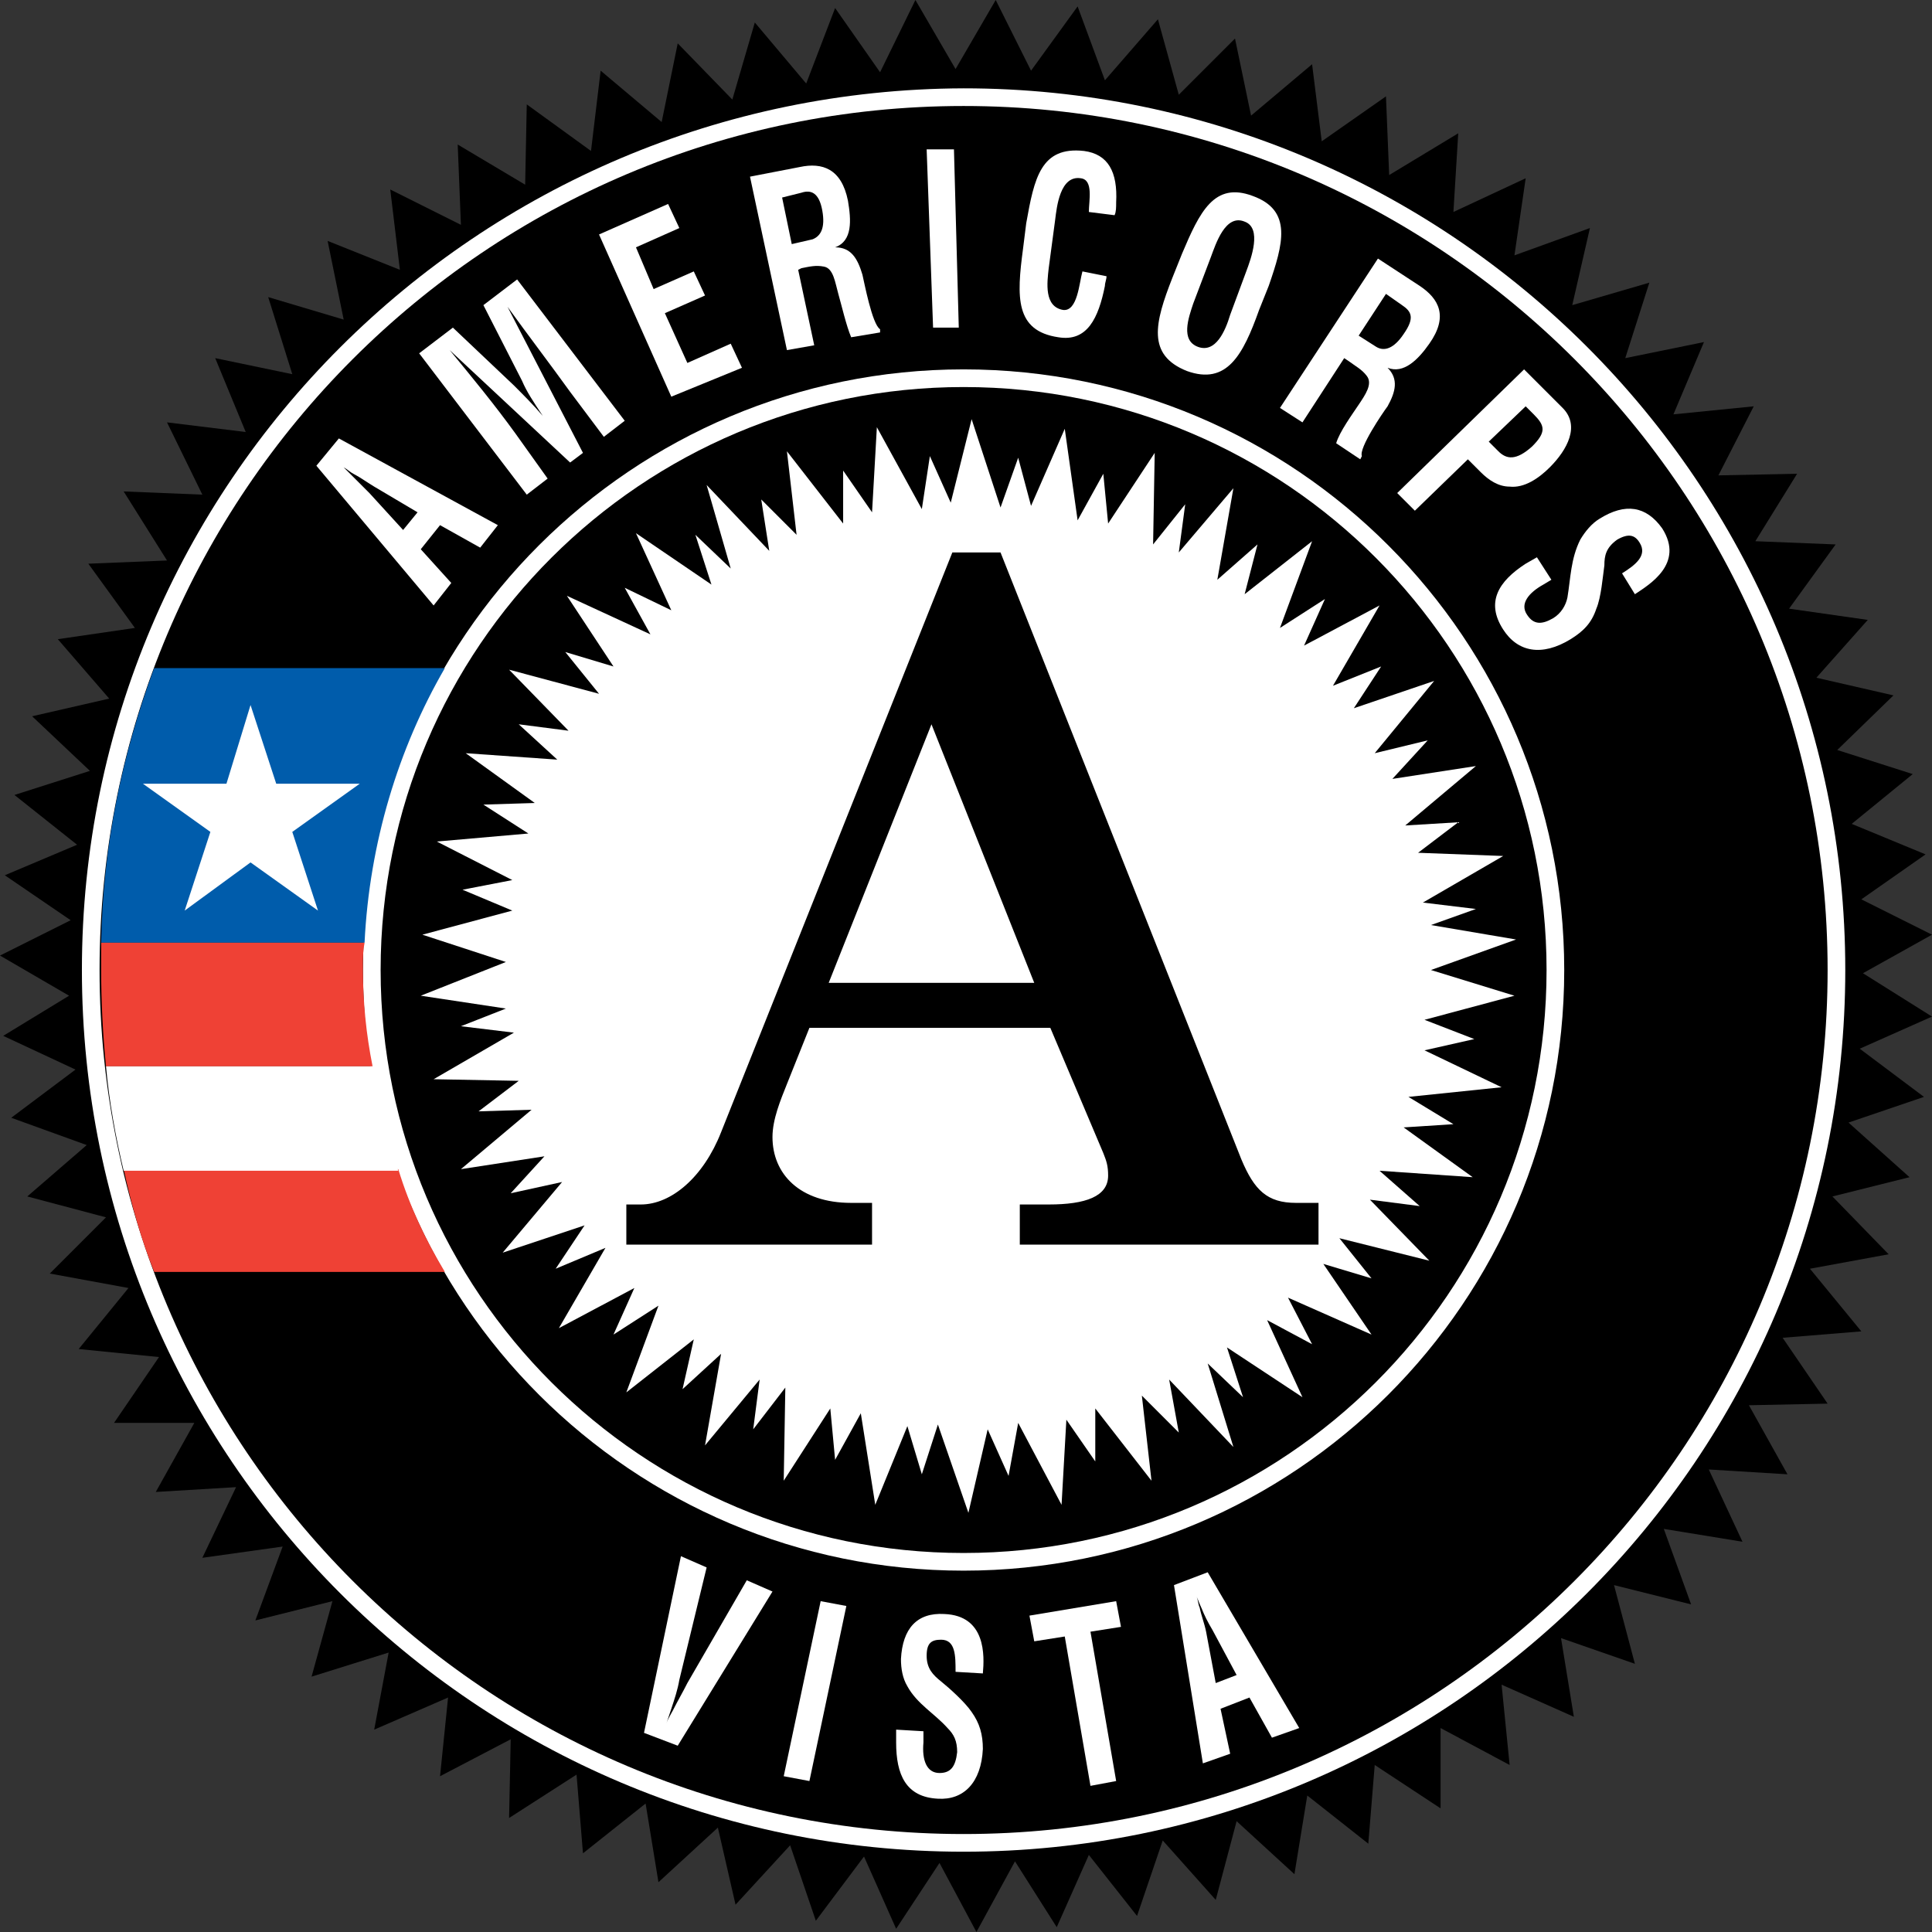
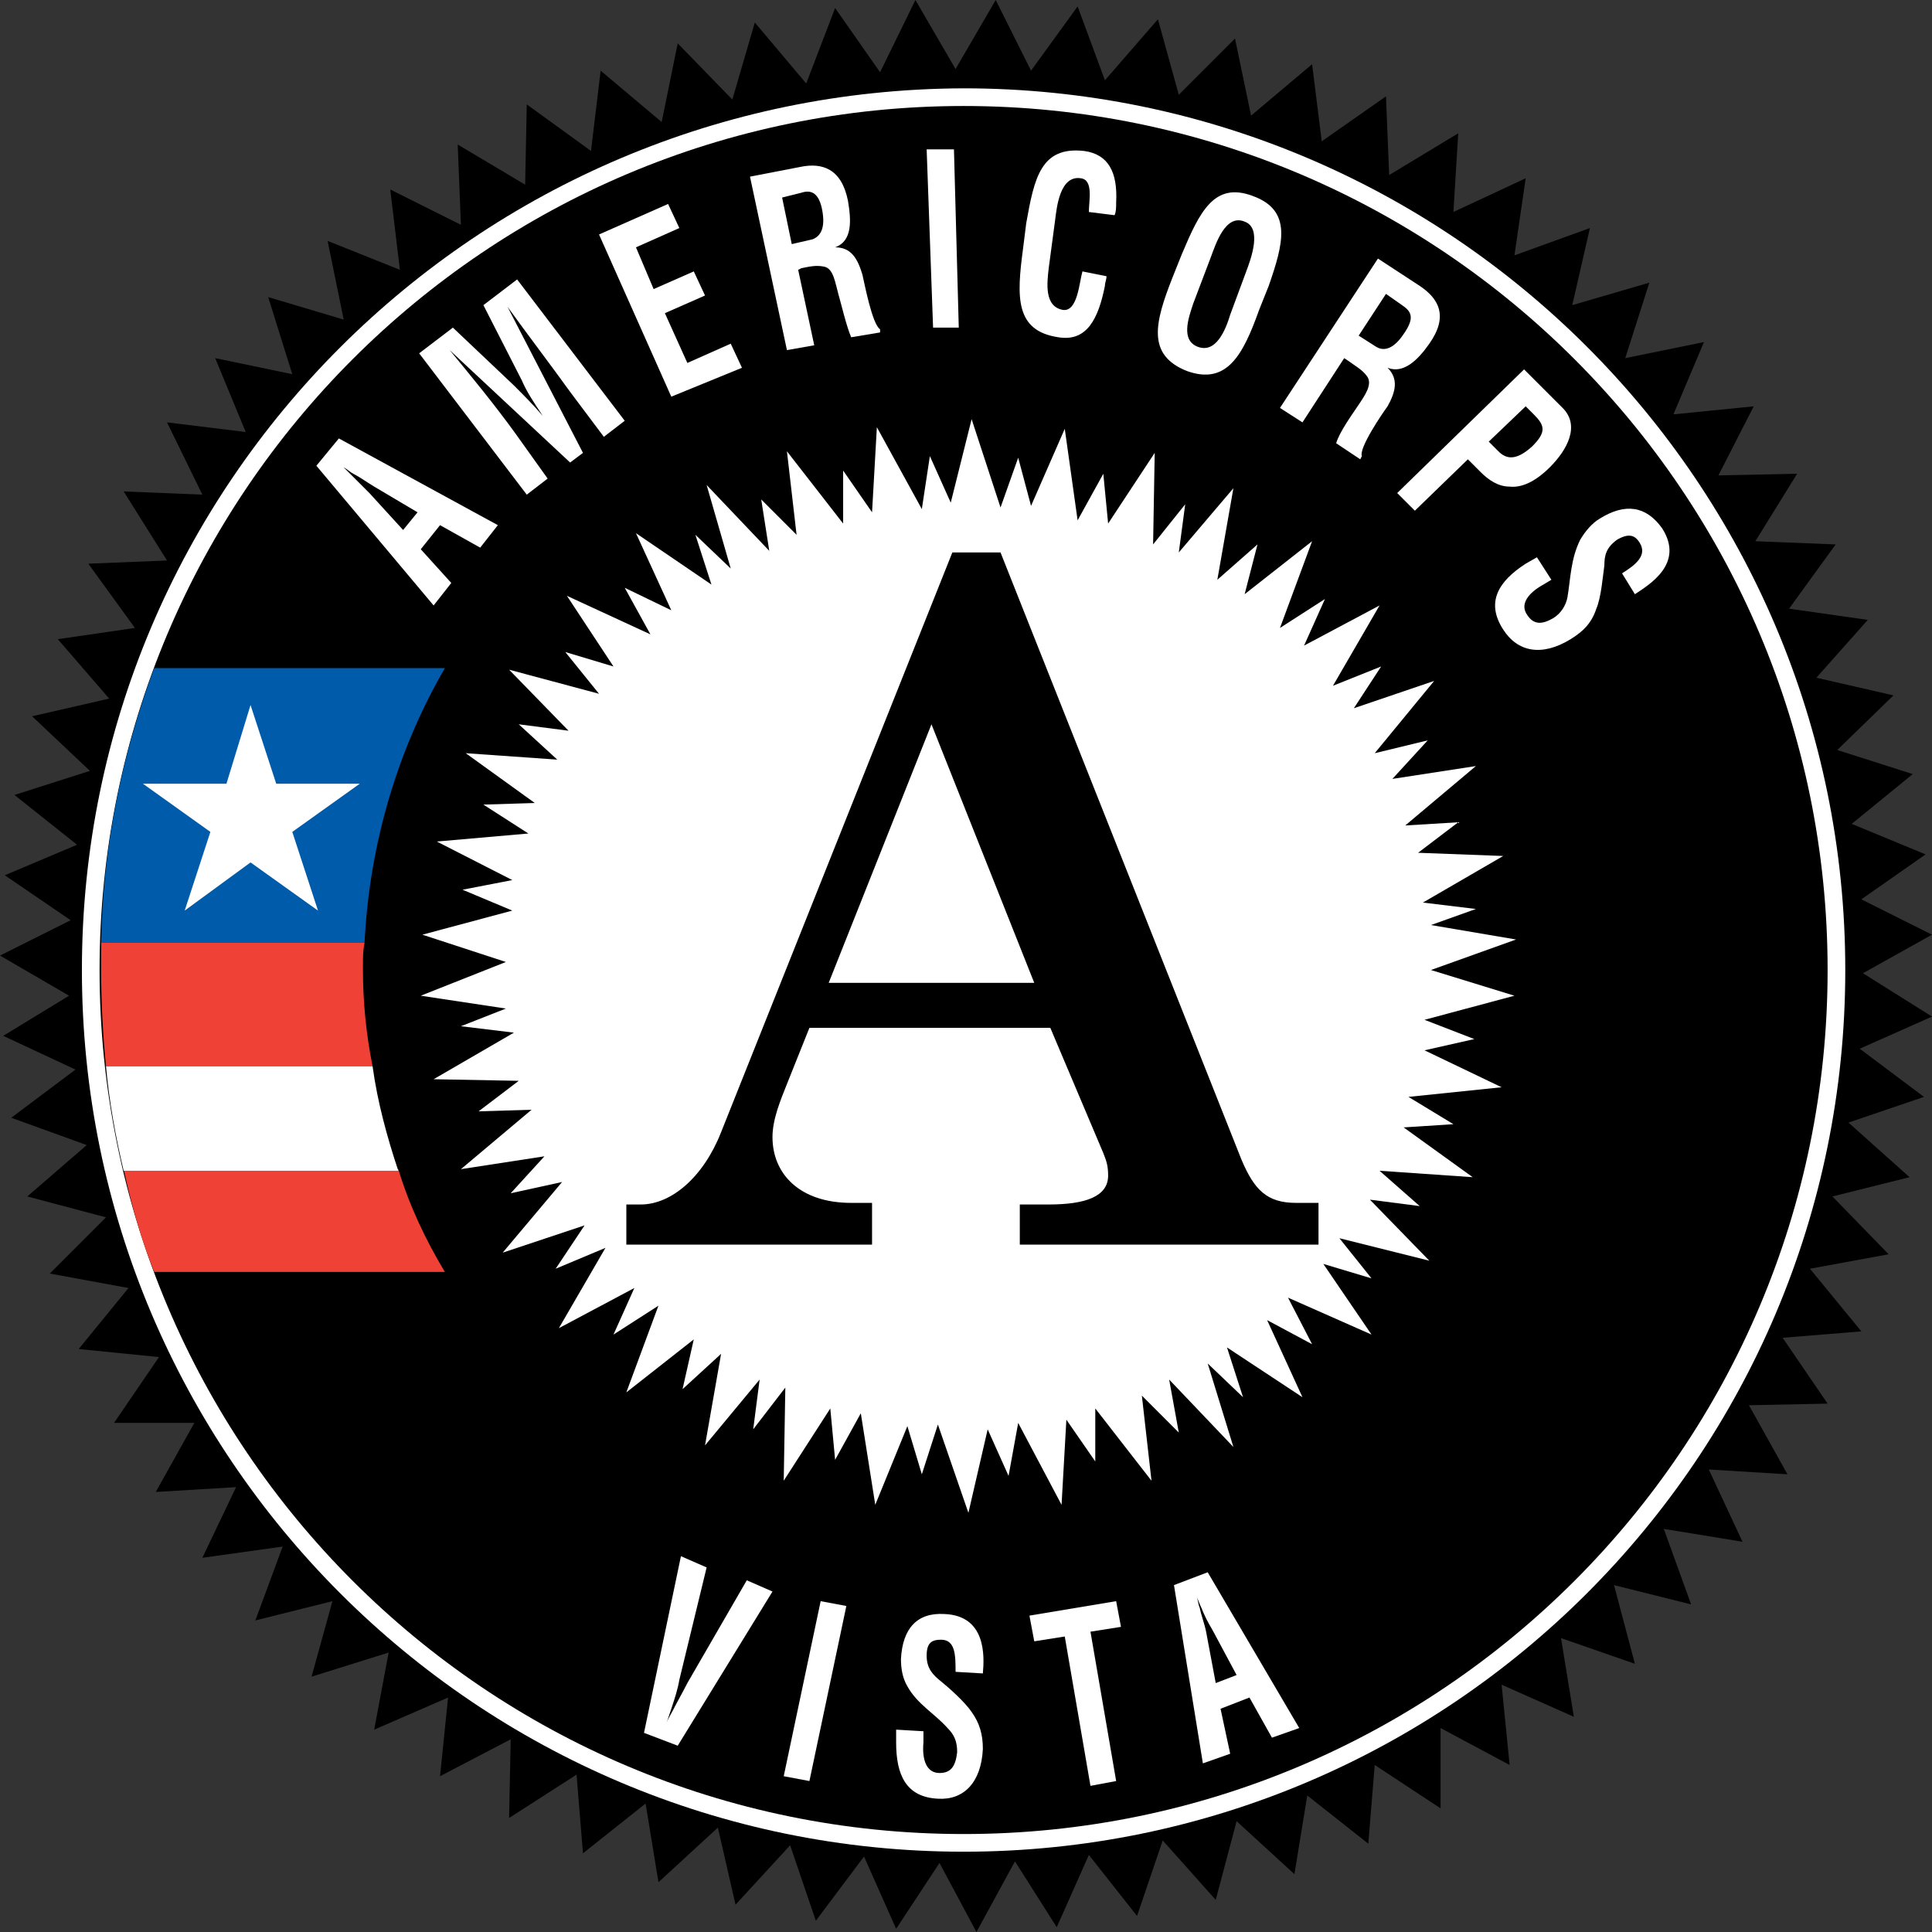
<svg xmlns="http://www.w3.org/2000/svg" version="1.1" x="0px" y="0px" viewBox="0 0 120.3 120.3" style="enable-background:new 0 0 120.3 120.3;" xml:space="preserve">
  <rect x="0" y="0" width="120.3" height="120.3" fill="#333333" stroke="none" />
  <style type="text/css">
	.st0{fill:#FFFFFF;}
	.st1{fill:#005CAB;}
	.st2{fill:#EF4135;}
</style>
  <g>
    <g>
      <g>
        <polygon points="45.6,6.2 47,1.4 50.2,5.2 52,0.5 54.8,4.5 57,0 59.5,4.3 62,0 64.2,4.4 67.1,0.4 68.8,5 72.1,1.2 73.4,5.9      76.9,2.4 77.9,7.2 81.7,4 82.3,8.8 86.3,6 86.5,10.9 90.8,8.3 90.5,13.2 95,11.1 94.3,15.9 99,14.2 97.9,19 102.7,17.6      101.2,22.3 106.1,21.3 104.2,25.8 109.2,25.3 107,29.6 111.9,29.5 109.3,33.7 114.3,33.9 111.4,37.9 116.3,38.6 113.1,42.2      117.9,43.3 114.4,46.7 119.1,48.2 115.3,51.3 119.9,53.2 115.9,56 120.3,58.2 116,60.6 120.3,63.3 115.8,65.3 119.8,68.3      115.1,69.9 118.9,73.3 114.1,74.5 117.6,78.1 112.7,79 115.9,82.9 111,83.3 113.8,87.4 108.9,87.5 111.3,91.8 106.4,91.5      108.5,96 103.6,95.2 105.3,99.9 100.5,98.7 101.8,103.6 97.2,102 98,106.9 93.5,104.9 94,109.9 89.7,107.6 89.7,112.6      85.6,109.9 85.2,114.8 81.4,111.8 80.6,116.7 77,113.4 75.7,118.3 72.4,114.6 70.8,119.3 67.8,115.5 65.8,120 63.2,115.9      60.8,120.3 58.5,116 55.8,120.1 53.8,115.6 50.8,119.6 49.2,114.9 45.8,118.6 44.7,113.8 41,117.2 40.2,112.3 36.3,115.4      35.9,110.5 31.7,113.2 31.8,108.3 27.4,110.6 27.9,105.7 23.3,107.7 24.2,102.9 19.4,104.4 20.7,99.7 15.9,100.9 17.6,96.3      12.6,97 14.7,92.6 9.7,92.9 12.1,88.6 7.1,88.6 9.9,84.5 4.9,84 8,80.2 3.1,79.3 6.6,75.8 1.7,74.5 5.4,71.3 0.7,69.6 4.7,66.6      0.2,64.5 4.3,62 0,59.5 4.4,57.3 0.3,54.5 4.8,52.6 0.9,49.5 5.6,48 2,44.6 6.8,43.5 3.6,39.8 8.4,39.1 5.5,35.1 10.4,34.9      7.7,30.6 12.6,30.8 10.4,26.3 15.3,26.9 13.4,22.3 18.2,23.3 16.7,18.5 21.4,19.9 20.4,15 24.9,16.8 24.3,11.8 28.7,14 28.5,9      32.7,11.5 32.8,6.5 36.8,9.4 37.4,4.4 41.2,7.6 42.2,2.7    " />
      </g>
    </g>
    <g>
      <path class="st0" d="M60,115.3c30.3,0,54.9-24.6,54.9-54.9c0-30.3-24.6-54.9-54.9-54.9C29.7,5.6,5.1,30.1,5.1,60.4    C5.1,90.7,29.7,115.3,60,115.3z" />
    </g>
    <g>
      <path d="M60,114.2c29.7,0,53.8-24.1,53.8-53.8c0-29.7-24.1-53.8-53.8-53.8C30.3,6.6,6.2,30.7,6.2,60.4    C6.2,90.1,30.3,114.2,60,114.2z" />
    </g>
    <g>
-       <path class="st0" d="M60,97.8c20.6,0,37.4-16.7,37.4-37.4c0-20.6-16.7-37.4-37.4-37.4c-20.6,0-37.4,16.7-37.4,37.4    C22.6,81.1,39.4,97.8,60,97.8z" />
-     </g>
+       </g>
    <g>
      <path d="M60,96.7c20,0,36.3-16.2,36.3-36.3c0-20-16.2-36.3-36.3-36.3c-20,0-36.3,16.2-36.3,36.3C23.7,80.5,40,96.7,60,96.7z" />
    </g>
    <polygon class="st0" points="31.5,59.9 26.2,62 31.5,62.8 28.7,63.9 32,64.3 27,67.2 32.3,67.3 29.8,69.2 33.1,69.1 28.7,72.8    33.9,72 31.8,74.3 35,73.6 31.3,78 36.4,76.3 34.6,79 37.7,77.7 34.8,82.7 39.5,80.2 38.2,83.1 41,81.3 39,86.7 43.2,83.4    42.5,86.5 44.9,84.3 43.9,90 47.3,85.9 46.9,89 48.9,86.4 48.8,92.2 51.7,87.7 52,90.9 53.6,88 54.5,93.7 56.5,88.8 57.4,91.8    58.4,88.7 60.3,94.2 61.5,89 62.8,91.9 63.4,88.6 66.1,93.7 66.4,88.4 68.2,91 68.2,87.7 71.7,92.2 71.1,86.9 73.4,89.2 72.8,85.9    76.8,90.1 75.2,84.9 77.4,87 76.4,83.9 81.1,87 78.9,82.2 81.7,83.7 80.2,80.8 85.4,83.1 82.4,78.7 85.4,79.6 83.4,77.1 89,78.5    85.3,74.7 88.4,75.1 85.9,72.9 91.7,73.3 87.4,70.2 90.5,70 87.7,68.3 93.5,67.7 88.7,65.4 91.8,64.7 88.7,63.5 94.3,62 89.1,60.4    94.4,58.5 89.1,57.6 91.9,56.6 88.6,56.2 93.6,53.3 88.3,53.1 90.8,51.2 87.5,51.4 91.9,47.7 86.7,48.5 88.9,46.1 85.6,46.9    89.3,42.4 84.3,44.1 86,41.5 83,42.7 85.9,37.7 81.2,40.2 82.5,37.3 79.7,39.1 81.7,33.7 77.5,37 78.3,33.9 75.8,36.1 76.8,30.4    73.4,34.4 73.8,31.4 71.8,33.9 71.9,28.2 69,32.6 68.7,29.5 67.1,32.4 66.3,26.7 64.2,31.5 63.4,28.5 62.3,31.6 60.5,26.1    59.2,31.3 57.9,28.4 57.4,31.7 54.6,26.6 54.3,31.9 52.5,29.3 52.5,32.6 49,28.1 49.6,33.3 47.4,31.1 47.9,34.3 44,30.2 45.5,35.4    43.3,33.3 44.3,36.4 39.6,33.2 41.8,38 38.9,36.6 40.5,39.5 35.3,37.1 38.2,41.5 35.2,40.6 37.3,43.2 31.7,41.7 35.4,45.5    32.3,45.1 34.7,47.3 29,46.9 33.3,50 30.1,50.1 32.9,51.9 27.2,52.4 31.9,54.8 28.8,55.4 31.9,56.7 26.3,58.2  " />
  </g>
  <g>
    <path class="st1" d="M27.7,41.6H9.6c-2,5.4-3.2,11.1-3.3,17.1h16.4C23,52.5,24.8,46.6,27.7,41.6z" />
  </g>
  <g>
    <path class="st2" d="M22.6,60.4c0-0.1,0-0.2,0-0.3c0-0.5,0-0.9,0.1-1.4H6.3c0,0.5,0,0.9,0,1.4c0,0.1,0,0.2,0,0.3c0,2,0.1,4,0.3,6   h16.6C22.8,64.4,22.6,62.4,22.6,60.4z" />
    <path class="st2" d="M9.6,79.2h18.1c-1.2-2-2.2-4.1-2.9-6.4H7.7C8.2,75.1,8.8,77.2,9.6,79.2z" />
    <path class="st0" d="M6.6,66.4c0.2,2.2,0.6,4.4,1.1,6.5h17.1c-0.7-2.1-1.3-4.3-1.6-6.5H6.6z" />
  </g>
  <g>
    <polygon class="st0" points="8.9,48.8 14.1,48.8 15.6,43.9 17.2,48.8 22.4,48.8 18.2,51.8 19.8,56.7 15.6,53.7 11.5,56.7    13.1,51.8  " />
  </g>
  <g>
    <g>
      <path class="st0" d="M27,37.7L19.7,29l1.4-1.7l9.9,5.4l-1.1,1.4l-2.5-1.4l-1.2,1.5l1.9,2.1L27,37.7z M25.1,33l0.9-1.1l-2.7-1.6    c-0.5-0.3-0.9-0.6-1.3-0.8c-0.2-0.1-0.4-0.3-0.6-0.4l0,0c0.2,0.2,0.3,0.3,0.5,0.5c0.4,0.4,0.7,0.7,1.1,1.1L25.1,33z" />
      <path class="st0" d="M34.1,29.8l-1.3,1L26.1,22l2.1-1.6L32,24c0.6,0.6,1.2,1.2,1.8,1.9l0,0c-0.6-0.9-1-1.5-1.3-2.2L30.1,19    l2.1-1.6l6.7,8.8l-1.3,1l-2.1-2.8c-1.3-1.8-2.6-3.5-3.9-5.3l0,0l4.7,9.1l-0.8,0.6l-7.5-7l0,0c1.4,1.7,2.8,3.4,4.1,5.2L34.1,29.8z" />
      <path class="st0" d="M41.8,24.7l-4.5-10.1l4.3-1.9l0.7,1.5l-2.7,1.2l1.1,2.6l2.5-1.1l0.7,1.5l-2.5,1.1l1.4,3.1l2.7-1.2l0.7,1.5    L41.8,24.7z" />
      <path class="st0" d="M49.7,16.8l1,4.7L49,21.8L46.7,11l3.1-0.6c1.4-0.3,2.6,0.1,3,2.1c0.2,1.2,0.3,2.5-0.8,2.9l0,0    c1,0,1.4,0.7,1.7,1.7c0.1,0.4,0.6,3.1,1.1,3.4l0,0.2L53,21c-0.3-0.7-0.6-2-0.8-2.7c-0.2-0.7-0.3-1.6-0.9-1.7    c-0.5-0.1-0.9,0-1.4,0.1L49.7,16.8z M49.3,15.2l1.3-0.3c0.5-0.2,0.8-0.7,0.6-1.8C51,12,50.5,11.8,49.9,12l-1.2,0.3L49.3,15.2z" />
      <path class="st0" d="M58.1,20.4L57.7,9.3l1.7,0l0.3,11.1L58.1,20.4z" />
      <path class="st0" d="M68.9,17.2c0,0.2-0.1,0.4-0.1,0.6c-0.4,2-1.1,3.5-2.9,3.2c-2.7-0.4-2.6-2.5-2.2-5.5l0.2-1.6    c0.5-2.8,0.9-4.8,3.6-4.5c1.5,0.2,2.1,1.3,2,3.2c0,0.3,0,0.6-0.1,0.8l-1.6-0.2c0-0.7,0.3-2-0.5-2.1c-1.3-0.2-1.5,1.8-1.6,2.6    l-0.4,3c-0.1,0.9-0.3,2.4,0.9,2.6c0.9,0.1,1-1.7,1.2-2.4L68.9,17.2z" />
      <path class="st0" d="M73.6,15.8c1.1-2.6,2-4.5,4.4-3.6c2.5,0.9,1.9,3,1,5.6l-0.6,1.5c-1,2.8-2,4.7-4.5,3.8c-2.5-1-2-3-0.9-5.8    L73.6,15.8z M74.3,18.9c-0.3,0.9-0.8,2.3,0.3,2.7c1.1,0.4,1.7-1,2-2l1-2.7c0.3-0.8,1-2.7-0.1-3.1c-1.2-0.5-1.8,1.4-2.1,2.2    L74.3,18.9z" />
      <path class="st0" d="M83.7,22.3l-2.6,4l-1.4-0.9l6.1-9.3l2.6,1.7c1.2,0.8,1.8,1.9,0.6,3.6c-0.7,1-1.6,1.9-2.6,1.5l0,0    c0.7,0.7,0.5,1.5,0,2.4c-0.3,0.4-1.8,2.6-1.6,3.1l-0.1,0.2l-1.5-1c0.2-0.7,1-1.8,1.4-2.4c0.4-0.6,0.9-1.3,0.5-1.8    c-0.3-0.4-0.7-0.6-1.1-0.9L83.7,22.3z M84.6,20.9l1.1,0.7c0.5,0.3,1.1,0.1,1.7-0.8c0.7-1,0.5-1.4-0.1-1.8l-1-0.7L84.6,20.9z" />
-       <path class="st0" d="M87,30.7l7.9-7.7l2.4,2.4c1.1,1.1,0.3,2.6-0.8,3.7c-0.7,0.7-1.6,1.3-2.5,1.2c-0.7,0-1.3-0.4-1.8-0.9l-0.8-0.8    l-3.3,3.2L87,30.7z M92.7,27.5l0.6,0.6c0.5,0.5,1.1,0.6,2.1-0.3c0.9-0.9,0.8-1.3,0.1-2l-0.5-0.5L92.7,27.5z" />
+       <path class="st0" d="M87,30.7l7.9-7.7l2.4,2.4c1.1,1.1,0.3,2.6-0.8,3.7c-0.7,0.7-1.6,1.3-2.5,1.2c-0.7,0-1.3-0.4-1.8-0.9l-0.8-0.8    l-3.3,3.2L87,30.7z M92.7,27.5l0.6,0.6c0.5,0.5,1.1,0.6,2.1-0.3c0.9-0.9,0.8-1.3,0.1-2l-0.5-0.5z" />
      <path class="st0" d="M101,35.7c0.8-0.5,1.6-1.1,1.1-1.9c-0.3-0.5-0.7-0.6-1.4-0.2c-0.7,0.5-0.8,1-0.8,1.6c-0.1,0.7-0.2,2-0.5,2.7    c-0.3,0.9-0.8,1.4-1.6,1.9c-1.8,1.1-3.3,0.8-4.2-0.6c-1.1-1.7-0.3-3,1.4-4.1l0.7-0.4l0.9,1.4l-0.5,0.3c-0.9,0.5-1.5,1.2-1,1.9    c0.4,0.6,0.9,0.6,1.6,0.2c0.5-0.3,0.8-0.8,0.9-1.3c0.2-1.2,0.2-2.4,0.8-3.6c0.3-0.5,0.7-1,1.2-1.3c1.6-1,2.9-0.8,3.9,0.6    c1.4,2.2-0.8,3.5-1.7,4.1L101,35.7z" />
    </g>
  </g>
  <path d="M62.3,34.4l15,37.8c0.8,1.9,1.6,2.7,3.4,2.7h1.4v2.6H63.5V75h1.8c2.3,0,3.7-0.5,3.7-1.8c0-0.6-0.1-0.9-0.3-1.4L65.4,64h-15  L49,67.5c-0.4,1-0.9,2.2-0.9,3.3c0,2.3,1.7,4.1,4.9,4.1h1.3v2.6H39V75h0.9c1.9,0,3.9-1.7,5-4.5l14.4-36.1H62.3z M58,45.1l-6.4,16.1  h12.8L58,45.1z" />
  <g>
    <g>
      <path class="st0" d="M46.5,98.4l1.6,0.7l-5.9,9.6l-2.1-0.8l2.3-11l1.6,0.7l-1.7,7c-0.1,0.6-0.3,1.2-0.5,1.8    c-0.1,0.3-0.2,0.6-0.3,0.9l0,0c0.1-0.3,0.3-0.6,0.4-0.8c0.3-0.6,0.6-1.1,0.9-1.7L46.5,98.4z" />
      <path class="st0" d="M48.8,110.6l2.3-10.9l1.6,0.3l-2.3,10.9L48.8,110.6z" />
      <path class="st0" d="M59.5,104.1c0-1,0-2-0.9-2c-0.6,0-0.9,0.2-0.9,1c0,0.8,0.4,1.2,0.9,1.6c0.5,0.4,1.5,1.3,1.9,1.9    c0.5,0.7,0.7,1.4,0.7,2.3c-0.1,2.1-1.2,3.2-2.8,3.1c-2-0.1-2.6-1.5-2.6-3.5l0-0.8l1.7,0.1l0,0.7c-0.1,1.1,0.2,1.9,1,1.9    c0.7,0,1-0.4,1.1-1.3c0-0.7-0.2-1.1-0.6-1.5c-0.8-0.9-1.9-1.5-2.5-2.6c-0.3-0.5-0.4-1.1-0.4-1.7c0.1-1.9,1-2.9,2.7-2.8    c2.6,0.1,2.5,2.6,2.4,3.7L59.5,104.1z" />
      <path class="st0" d="M64.1,100.6l5.4-0.9l0.3,1.6l-1.9,0.3l1.6,9.3l-1.6,0.3l-1.6-9.3l-1.9,0.3L64.1,100.6z" />
      <path class="st0" d="M74.9,109.8l-1.8-11.1l2.1-0.8l5.7,9.7l-1.7,0.6l-1.4-2.5l-1.8,0.7l0.6,2.8L74.9,109.8z M75.7,104.8l1.3-0.5    l-1.5-2.8c-0.3-0.5-0.5-0.9-0.7-1.4c-0.1-0.2-0.2-0.5-0.3-0.7l0,0c0.1,0.2,0.1,0.5,0.2,0.7c0.1,0.5,0.3,1,0.4,1.5L75.7,104.8z" />
    </g>
  </g>
</svg>